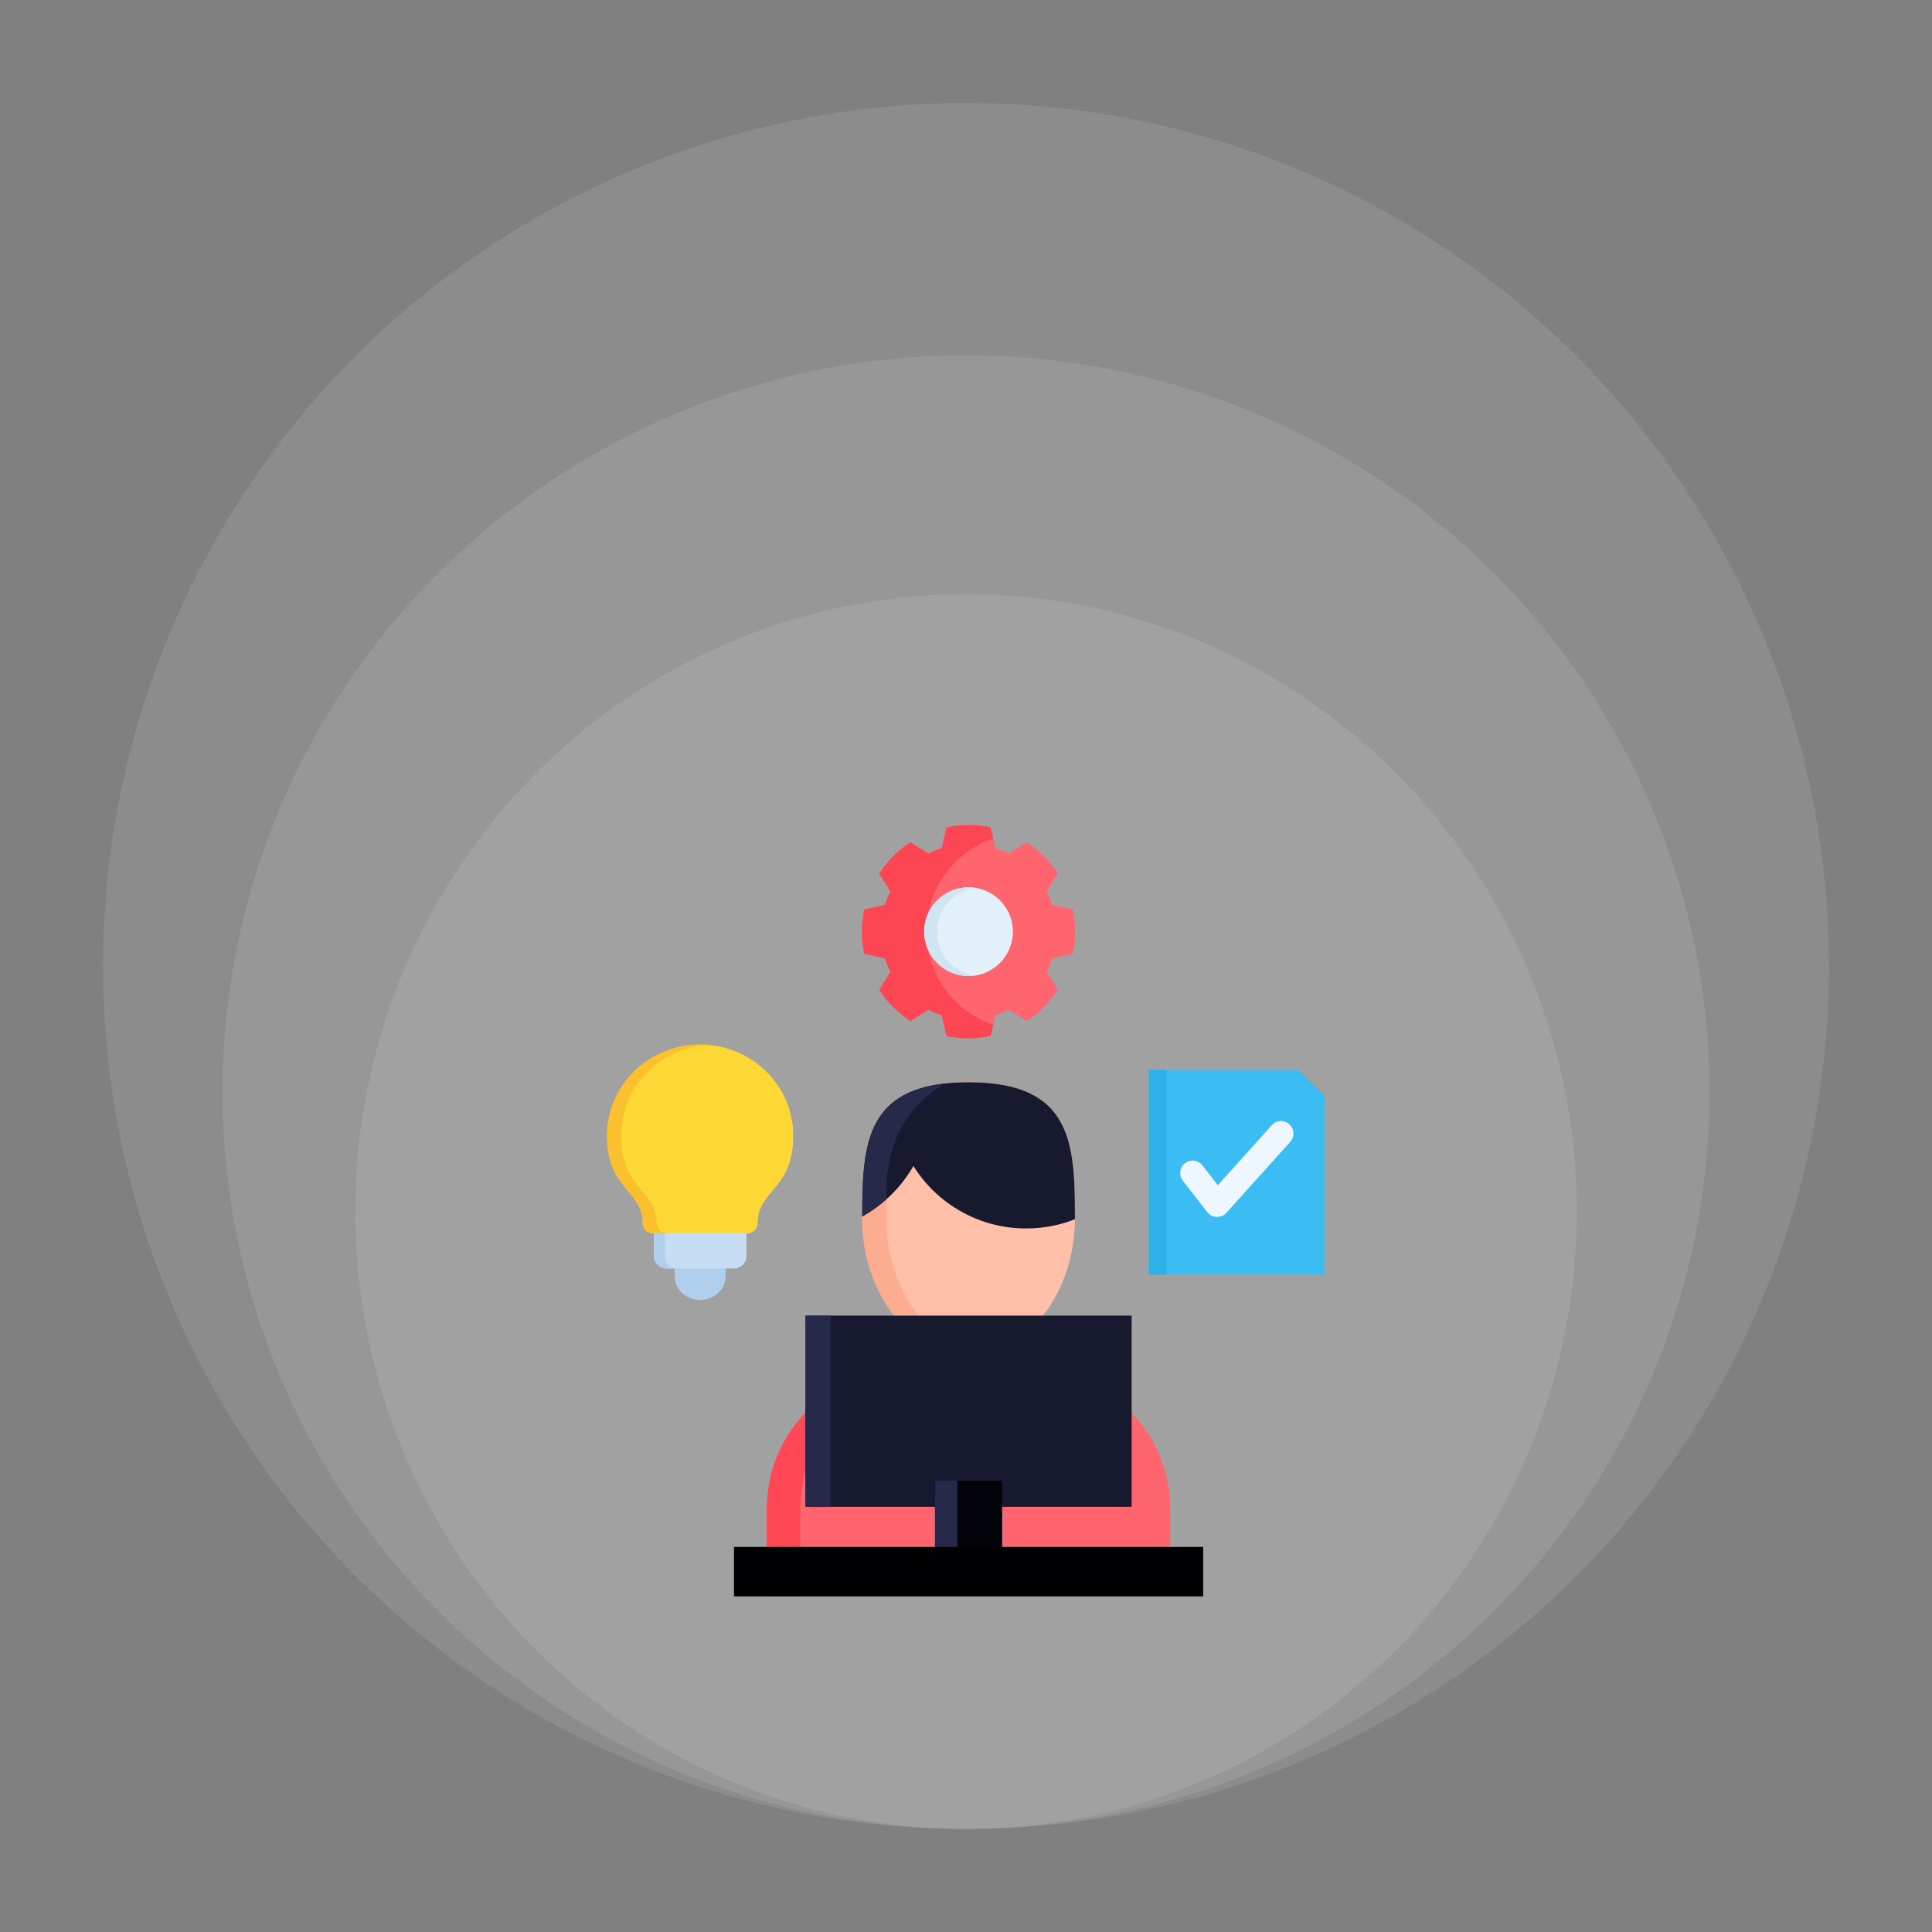
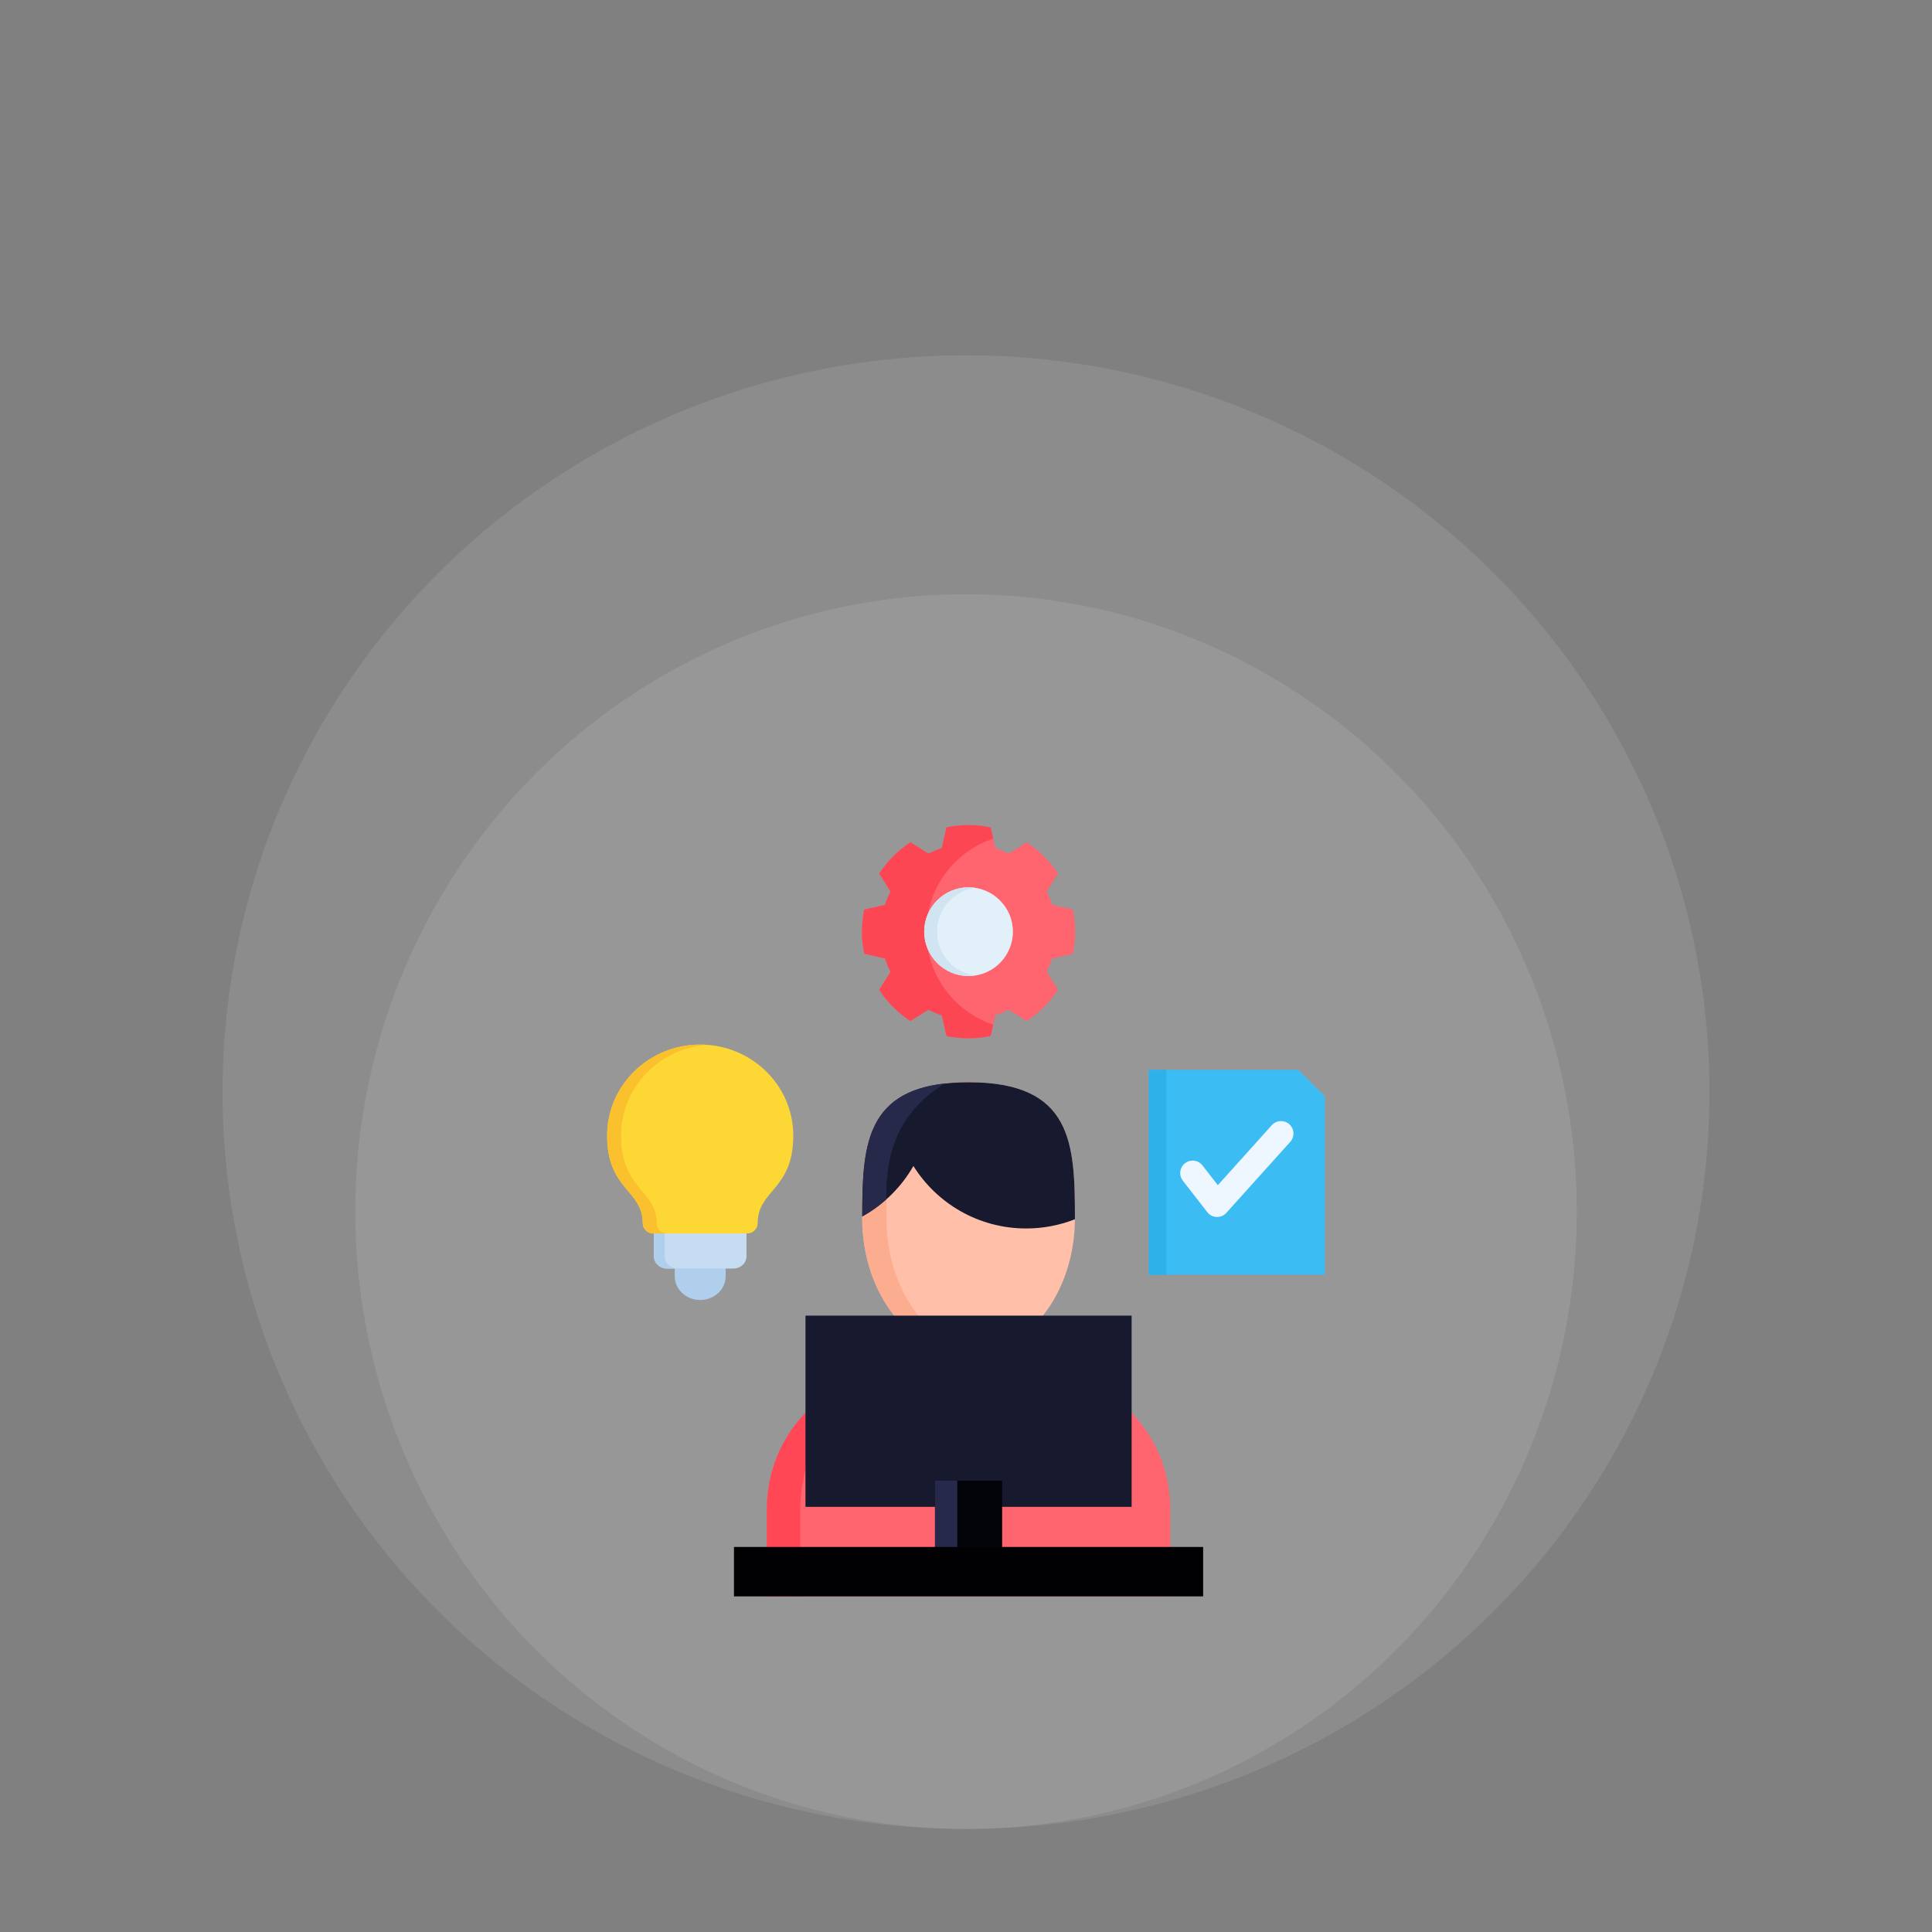
<svg xmlns="http://www.w3.org/2000/svg" width="150" height="150" viewBox="0 0 150 150" fill="none">
  <rect x="0" y="0" width="150" height="150" fill="#808080" stroke="none" />
  <ellipse cx="75.002" cy="94.067" rx="47.416" ry="47.931" fill="white" fill-opacity="0.1" />
  <ellipse cx="75.001" cy="84.794" rx="57.723" ry="57.208" fill="white" fill-opacity="0.1" />
-   <ellipse cx="75" cy="75" rx="67" ry="67" fill="white" fill-opacity="0.1" />
  <path fill-rule="evenodd" clip-rule="evenodd" d="M75.202 84.025C83.258 84.025 83.457 88.755 83.457 94.587C83.457 100.422 79.76 105.152 75.202 105.152C70.64 105.152 66.943 100.422 66.943 94.587C66.944 88.755 67.142 84.025 75.202 84.025Z" fill="#FFBFA8" />
-   <path fill-rule="evenodd" clip-rule="evenodd" d="M75.202 84.025C75.523 84.025 75.835 84.032 76.136 84.049C69 84.409 68.815 88.988 68.815 94.587C68.815 100.018 72.016 104.488 76.136 105.084C75.827 105.129 75.514 105.152 75.202 105.152C70.64 105.152 66.943 100.422 66.943 94.587C66.944 88.755 67.142 84.025 75.202 84.025Z" fill="#FCAC8F" />
+   <path fill-rule="evenodd" clip-rule="evenodd" d="M75.202 84.025C75.523 84.025 75.835 84.032 76.136 84.049C69 84.409 68.815 88.988 68.815 94.587C68.815 100.018 72.016 104.488 76.136 105.084C75.827 105.129 75.514 105.152 75.202 105.152C70.64 105.152 66.943 100.422 66.943 94.587C66.944 88.755 67.142 84.025 75.202 84.025" fill="#FCAC8F" />
  <path fill-rule="evenodd" clip-rule="evenodd" d="M69.05 106.895H81.347C86.576 106.895 90.858 111.518 90.858 117.172V123.942H59.539V117.172C59.539 111.518 63.821 106.895 69.05 106.895Z" fill="#FF656F" />
  <path fill-rule="evenodd" clip-rule="evenodd" d="M62.133 123.942H59.539V117.173C59.539 111.847 63.338 107.432 68.153 106.939C64.639 108.586 62.133 112.628 62.133 117.327V123.942Z" fill="#FF4756" />
  <path fill-rule="evenodd" clip-rule="evenodd" d="M75.202 84.025C83.258 84.025 83.457 88.755 83.457 94.587V94.662C82.286 95.125 81.006 95.378 79.671 95.378C75.979 95.378 72.741 93.441 70.917 90.528C69.975 92.173 68.601 93.528 66.943 94.447C66.947 88.68 67.207 84.025 75.202 84.025Z" fill="#17192F" />
  <path fill-rule="evenodd" clip-rule="evenodd" d="M68.822 93.111C68.251 93.621 67.621 94.073 66.943 94.446C66.947 89.155 67.169 84.802 73.374 84.117C69.805 86.28 68.73 89.46 68.822 93.111Z" fill="#26294A" />
  <path fill-rule="evenodd" clip-rule="evenodd" d="M62.537 102.145H87.86V116.991H62.537V102.145Z" fill="#17192F" />
  <path fill-rule="evenodd" clip-rule="evenodd" d="M72.594 114.961H77.806V121.354H72.594V114.961Z" fill="#03030A" />
  <path fill-rule="evenodd" clip-rule="evenodd" d="M72.594 114.961H74.326V121.354H72.594V114.961Z" fill="#26294A" />
  <path fill-rule="evenodd" clip-rule="evenodd" d="M56.986 120.105H93.412V123.942H56.986V120.105Z" fill="#010104" />
  <path fill-rule="evenodd" clip-rule="evenodd" d="M77.282 65.845C77.638 65.962 77.987 66.105 78.315 66.276L79.712 65.393C80.681 66.027 81.508 66.854 82.142 67.823L81.259 69.22C81.431 69.552 81.575 69.897 81.69 70.253L83.299 70.62C83.536 71.751 83.536 72.92 83.299 74.052L81.69 74.415C81.575 74.772 81.431 75.119 81.259 75.452L82.142 76.849C81.509 77.817 80.681 78.644 79.712 79.275L78.315 78.395C77.987 78.566 77.638 78.71 77.282 78.827L76.916 80.435C75.784 80.672 74.615 80.672 73.483 80.435L73.12 78.827C72.763 78.712 72.416 78.568 72.083 78.395L70.687 79.275C69.717 78.644 68.891 77.818 68.26 76.848L69.14 75.452C68.968 75.119 68.823 74.772 68.709 74.415L67.1 74.052C66.862 72.92 66.862 71.751 67.1 70.62L68.709 70.253C68.823 69.897 68.968 69.552 69.14 69.22L68.26 67.823C68.892 66.854 69.718 66.026 70.687 65.393L72.083 66.276C72.416 66.104 72.763 65.96 73.12 65.845L73.483 64.237C74.037 64.12 74.612 64.059 75.201 64.059C75.79 64.059 76.361 64.12 76.916 64.237L77.282 65.845Z" fill="#FF656F" />
  <path fill-rule="evenodd" clip-rule="evenodd" d="M102.861 85.119V98.97H89.195V83.062H100.804L102.861 85.119Z" fill="#3BBDF3" />
  <path fill-rule="evenodd" clip-rule="evenodd" d="M89.195 83.062H90.568V98.97H89.195V83.062Z" fill="#2EB0E8" />
  <path d="M94.496 94.485C94.349 94.485 94.204 94.451 94.072 94.387C93.94 94.322 93.824 94.228 93.734 94.112L91.838 91.672C91.759 91.572 91.701 91.457 91.667 91.334C91.632 91.212 91.623 91.084 91.638 90.957C91.653 90.831 91.694 90.709 91.756 90.598C91.819 90.487 91.903 90.39 92.004 90.312C92.104 90.234 92.219 90.176 92.342 90.143C92.465 90.109 92.593 90.101 92.72 90.117C92.846 90.133 92.968 90.174 93.078 90.238C93.188 90.302 93.285 90.386 93.362 90.487L94.551 92.017L98.742 87.361C98.826 87.266 98.929 87.19 99.043 87.135C99.157 87.081 99.281 87.049 99.408 87.042C99.535 87.036 99.661 87.054 99.781 87.096C99.9 87.139 100.01 87.204 100.104 87.289C100.199 87.374 100.275 87.476 100.33 87.591C100.384 87.705 100.416 87.829 100.423 87.956C100.429 88.082 100.411 88.209 100.369 88.328C100.326 88.448 100.261 88.558 100.176 88.652L95.214 94.165C95.123 94.266 95.013 94.346 94.889 94.401C94.765 94.456 94.632 94.485 94.496 94.485Z" fill="#EEF7FF" />
-   <path fill-rule="evenodd" clip-rule="evenodd" d="M62.537 102.145H64.484V116.991H62.537V102.145Z" fill="#26294A" />
  <path fill-rule="evenodd" clip-rule="evenodd" d="M56.34 98.215V99.101C56.34 100.107 55.45 100.932 54.361 100.932C53.276 100.932 52.387 100.108 52.387 99.101V98.215H56.34Z" fill="#B0CFED" />
  <path fill-rule="evenodd" clip-rule="evenodd" d="M57.958 95.572V97.544C57.958 98.064 57.5 98.488 56.942 98.488H51.784C51.226 98.488 50.768 98.064 50.768 97.544V95.572H57.958Z" fill="#C5DCF2" />
  <path fill-rule="evenodd" clip-rule="evenodd" d="M52.623 98.488H51.784C51.226 98.488 50.768 98.064 50.768 97.543V95.572H51.606V97.544C51.606 98.064 52.065 98.488 52.623 98.488Z" fill="#B0CFED" />
  <path fill-rule="evenodd" clip-rule="evenodd" d="M54.362 81.102C58.356 81.102 61.59 84.267 61.59 88.172C61.59 92.389 58.825 92.375 58.825 94.969C58.825 95.407 58.458 95.767 58.007 95.767H50.717C50.268 95.767 49.902 95.407 49.902 94.969C49.902 92.375 47.137 92.389 47.137 88.172C47.137 84.267 50.371 81.102 54.362 81.102Z" fill="#FDD835" />
  <path fill-rule="evenodd" clip-rule="evenodd" d="M54.362 81.102C54.547 81.102 54.728 81.108 54.906 81.122C51.169 81.392 48.222 84.445 48.222 88.172C48.222 92.389 50.99 92.375 50.99 94.969C50.99 95.407 51.357 95.767 51.805 95.767H50.717C50.268 95.767 49.902 95.407 49.902 94.969C49.902 92.375 47.137 92.389 47.137 88.172C47.137 84.267 50.371 81.102 54.362 81.102Z" fill="#FBC02D" />
  <path fill-rule="evenodd" clip-rule="evenodd" d="M77.114 79.559L76.916 80.435C75.784 80.672 74.615 80.672 73.483 80.435L73.12 78.827C72.763 78.712 72.416 78.568 72.083 78.395L70.687 79.275C69.717 78.644 68.891 77.818 68.26 76.848L69.14 75.452C68.968 75.119 68.823 74.772 68.709 74.415L67.1 74.052C66.862 72.92 66.862 71.751 67.1 70.62L68.709 70.253C68.823 69.897 68.968 69.552 69.14 69.22L68.26 67.823C68.892 66.854 69.718 66.026 70.687 65.393L72.083 66.276C72.416 66.104 72.763 65.96 73.12 65.845L73.483 64.237C74.037 64.12 74.612 64.059 75.201 64.059C75.79 64.059 76.361 64.12 76.916 64.237L77.114 65.113C74.096 66.122 71.919 68.977 71.919 72.334C71.919 75.695 74.096 78.546 77.114 79.559Z" fill="#FC4654" />
  <path fill-rule="evenodd" clip-rule="evenodd" d="M75.2 75.78C77.097 75.78 78.643 74.233 78.643 72.334C78.643 70.438 77.096 68.891 75.2 68.891C73.301 68.891 71.754 70.438 71.754 72.334C71.754 74.233 73.301 75.78 75.2 75.78Z" fill="#E2F0FA" />
  <path fill-rule="evenodd" clip-rule="evenodd" d="M75.2 68.891C75.368 68.891 75.536 68.904 75.697 68.928C74.03 69.168 72.75 70.602 72.75 72.334C72.75 74.069 74.03 75.503 75.697 75.742C75.532 75.767 75.367 75.78 75.2 75.78C73.297 75.78 71.754 74.237 71.754 72.334C71.754 70.434 73.297 68.891 75.2 68.891Z" fill="#D0E4F2" />
</svg>